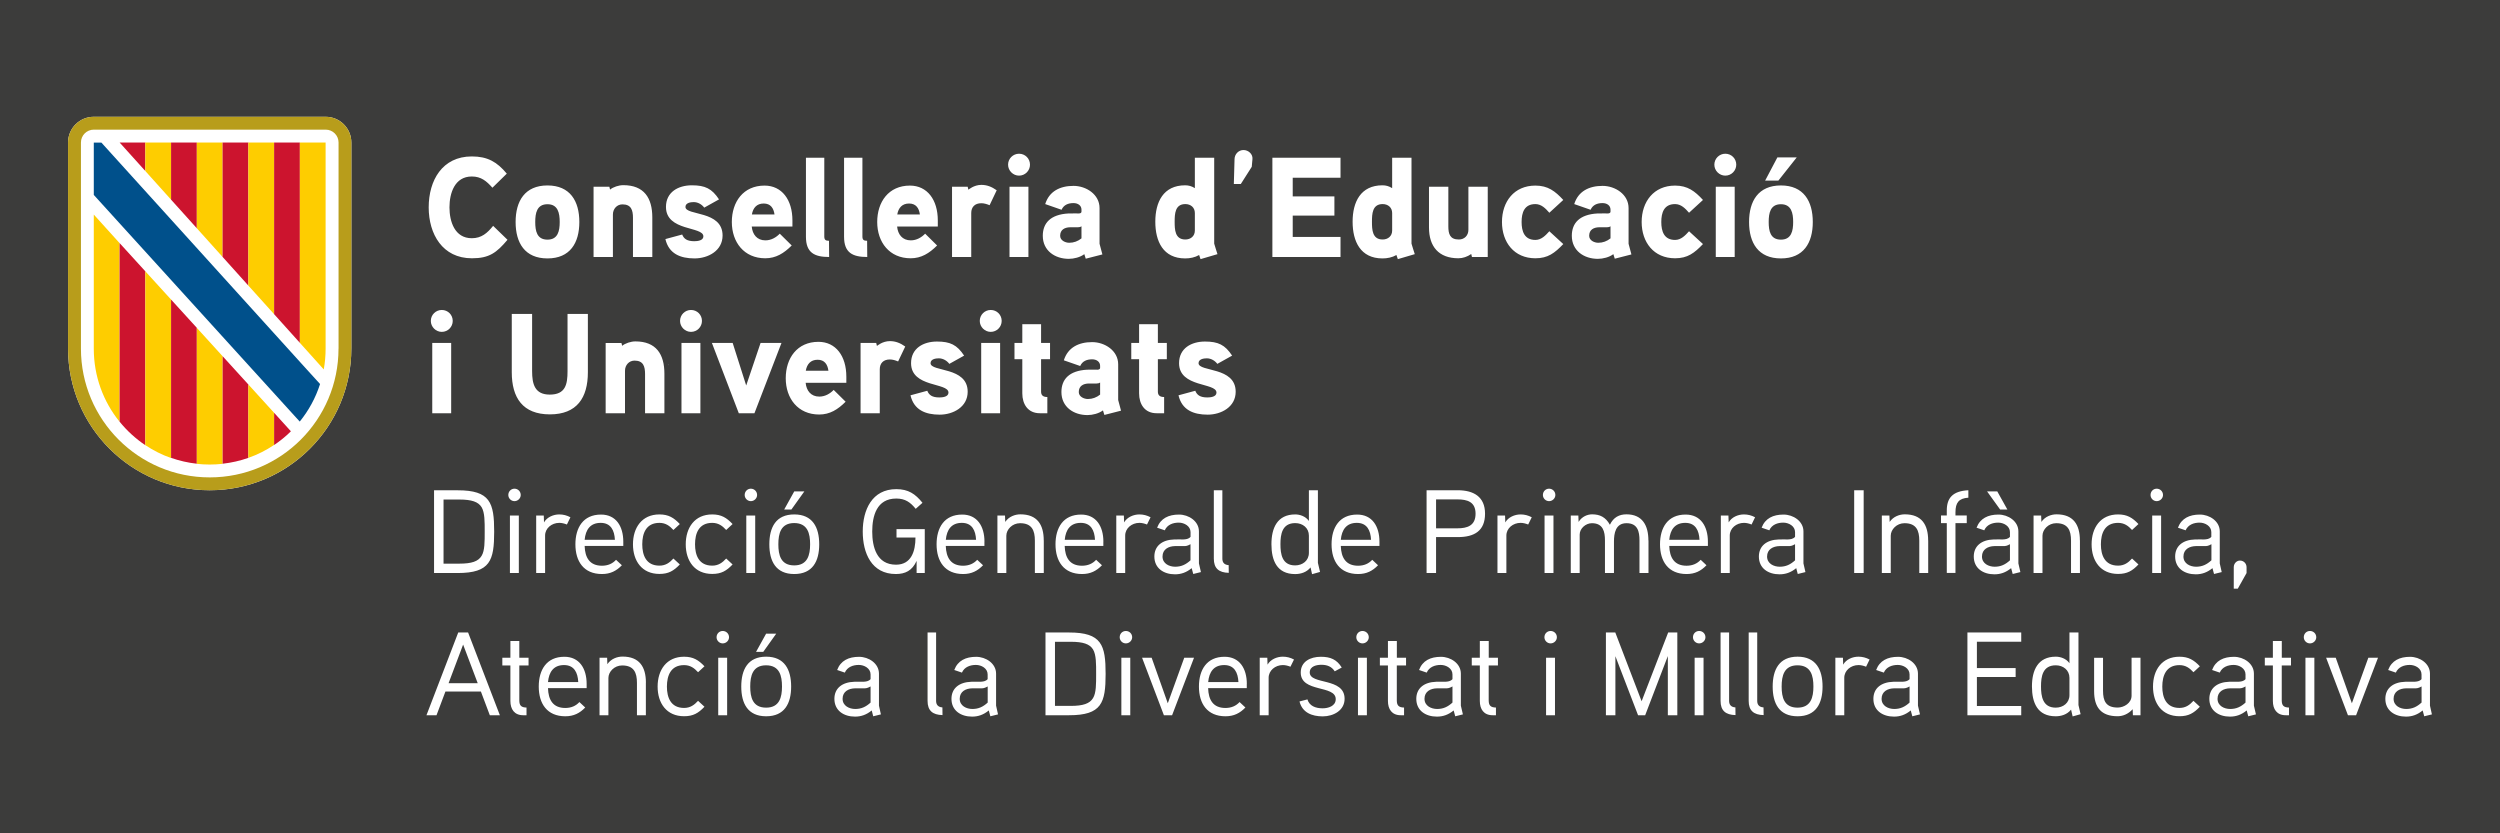
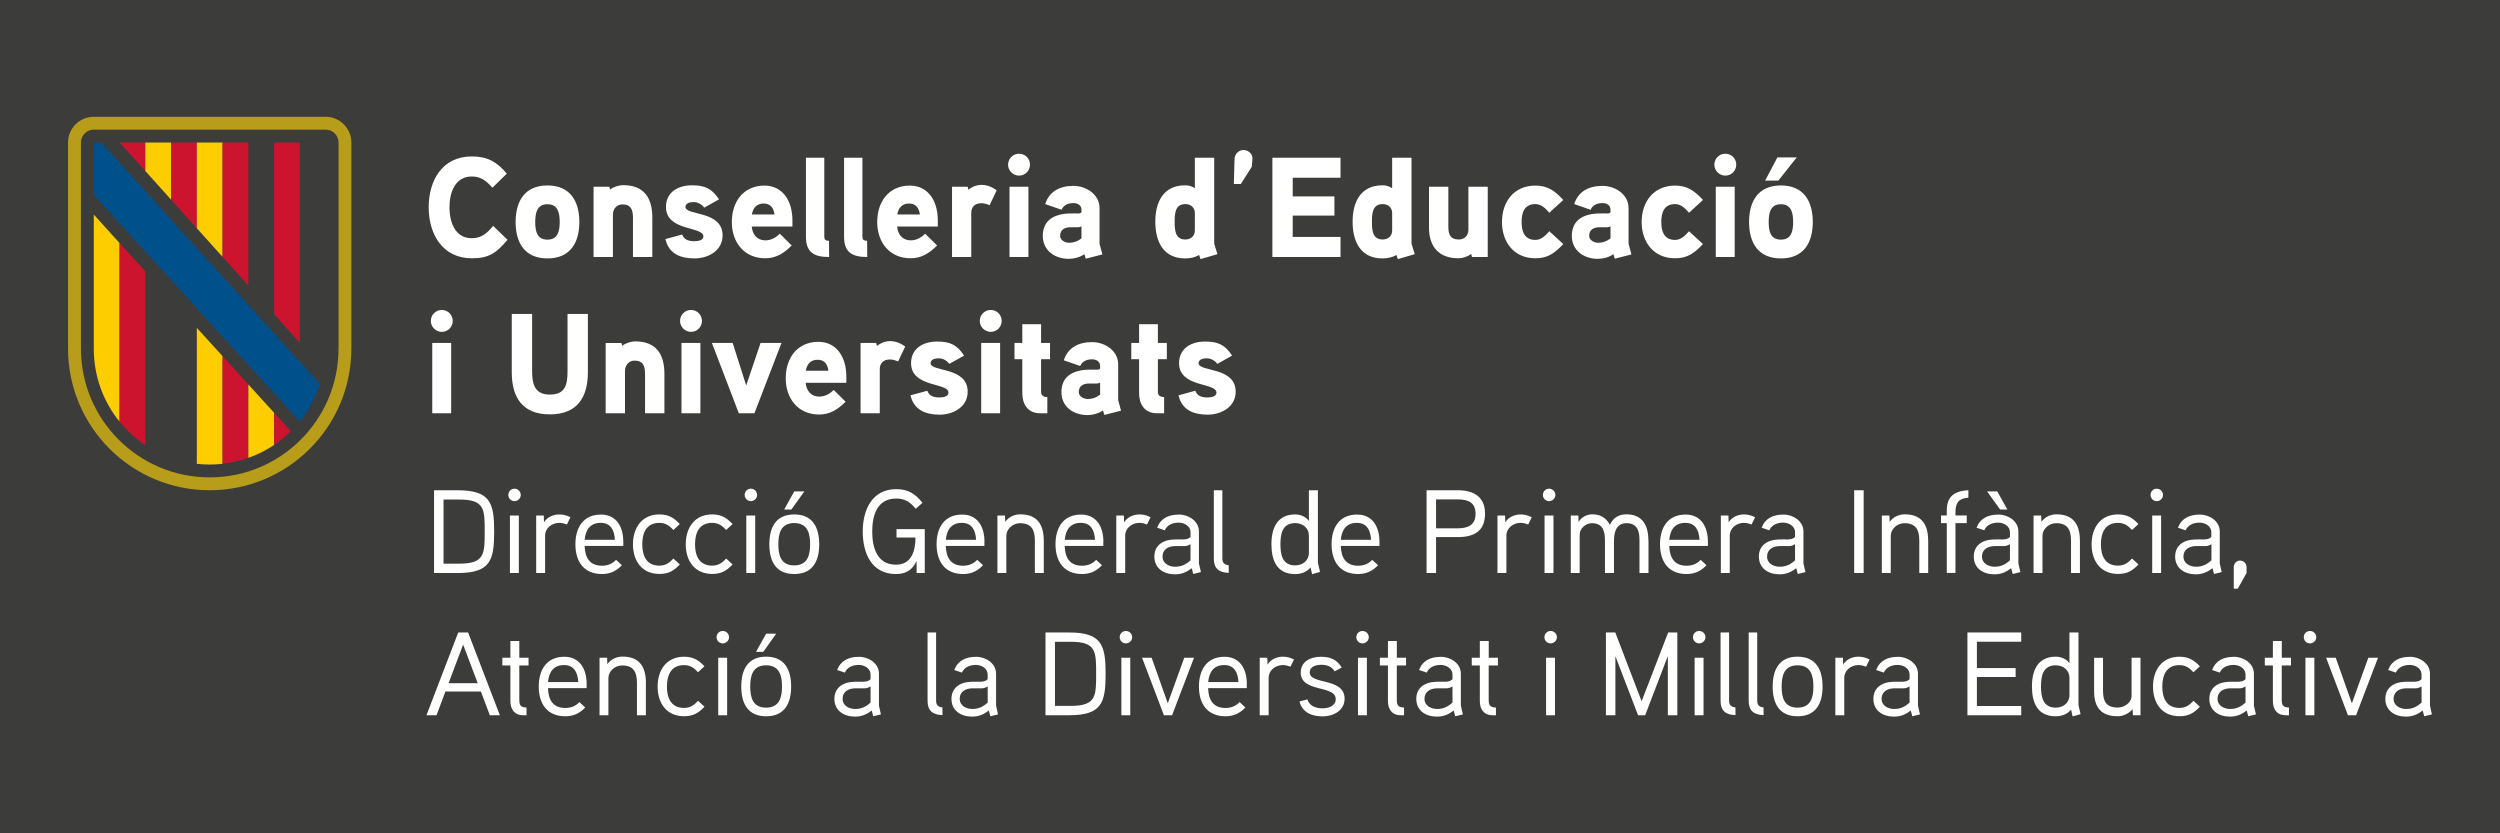
<svg xmlns="http://www.w3.org/2000/svg" version="1.1" id="Capa_1" x="0px" y="0px" viewBox="0 0 527.24 175.75" style="enable-background:new 0 0 527.24 175.75;" xml:space="preserve">
  <style type="text/css">
	.st0{fill:#CC142E;}
	.st1{fill:#FECD00;}
	.st2{fill:#FFFFFF;}
	.st3{fill:#00508B;}
	.st4{fill:#B89D1B;}
	.st5{fill:#3C3C3B;}
</style>
  <rect class="st5" width="527.24" height="175.75" />
  <polygon class="st2" points="140.92,77.01 140.99,76.96 140.92,76.88 " />
  <g>
    <g>
-       <path class="st2" d="M68.67,24.63H19.78c-3,0-5.43,2.43-5.43,5.43v43.45c0,16.5,13.38,29.88,29.88,29.88    c16.5,0,29.87-13.38,29.87-29.88V30.06C74.1,27.06,71.67,24.63,68.67,24.63" />
      <path class="st4" d="M68.67,24.63H19.78c-3,0-5.43,2.43-5.43,5.43v43.45c0,16.5,13.37,29.88,29.87,29.88    c16.5,0,29.88-13.38,29.88-29.88V30.06C74.1,27.06,71.67,24.63,68.67,24.63 M71.39,73.52c0,15-12.16,27.16-27.16,27.16    c-15,0-27.16-12.16-27.16-27.16V30.06c0-1.5,1.21-2.72,2.72-2.72h48.89c1.5,0,2.72,1.21,2.72,2.72V73.52z" />
      <polygon class="st0" points="30.65,30.06 25.23,30.06 30.65,36.07   " />
      <polygon class="st1" points="30.65,35.49 30.65,30.06 36.08,30.06 36.08,42.11 30.65,36.07   " />
      <polygon class="st0" points="36.08,30.06 41.51,30.06 41.51,48.14 36.08,42.11   " />
      <polygon class="st1" points="41.51,30.06 46.94,30.06 46.94,54.18 41.51,48.14   " />
      <polygon class="st0" points="46.94,30.06 52.38,30.06 52.38,60.23 46.94,54.18   " />
-       <polygon class="st1" points="52.38,58.58 52.38,30.06 57.81,30.06 57.81,62.65 57.81,66.26 52.38,60.23   " />
      <polygon class="st0" points="57.81,30.06 63.24,30.06 63.24,72.3 57.81,66.26   " />
-       <path class="st1" d="M63.24,72.3V30.06h5.43v43.46c0,1.5-0.13,2.96-0.39,4.39L63.24,72.3z" />
      <path class="st1" d="M19.78,73.56c0,5.82,2.03,11.17,5.43,15.37V51.26l-5.43-6.01V73.56z" />
      <path class="st0" d="M25.22,51.26v37.67c1.55,1.91,3.38,3.59,5.43,4.96V57.22L25.22,51.26z" />
-       <path class="st1" d="M30.65,57.22v36.66c1.68,1.12,3.5,2.04,5.43,2.72V63.18L30.65,57.22z" />
-       <path class="st0" d="M36.08,96.56c1.73,0.61,3.55,1.03,5.43,1.24V69.14l-5.43-5.96V96.56z" />
      <path class="st1" d="M41.51,93.89v3.93c0.89,0.1,1.8,0.15,2.71,0.15c0.92,0,1.82-0.05,2.72-0.15v-22.7l-5.43-5.97V93.89z" />
      <path class="st0" d="M52.38,81.09l-5.43-5.97V97.8c1.88-0.21,3.7-0.63,5.43-1.24V81.09z" />
      <path class="st1" d="M52.38,96.56c1.93-0.68,3.76-1.6,5.43-2.73v-6.77l-5.43-5.97V96.56z" />
      <path class="st0" d="M57.81,87.06v6.79c1.27-0.85,2.46-1.82,3.54-2.89L57.81,87.06z" />
      <path class="st3" d="M63.24,88.88c1.87-2.32,3.33-4.98,4.26-7.89l-2.87-3.15L21.38,30.07l-1.6,0v11.04    c0,0,42.34,46.61,42.35,46.61l1.08,1.18L63.24,88.88z" />
    </g>
    <g>
      <path class="st2" d="M260.6,82.62c0-5.34-7.83-4.14-7.83-6.03c0-0.87,1.11-1.02,1.74-1.02c0.87,0,1.71,0.48,2.22,1.17l3.12-1.74    c-1.5-2.28-2.94-2.97-5.73-2.97c-2.85,0-5.46,1.41-5.46,4.56c0,5.19,7.89,4.05,7.89,6.21c0,0.9-1.26,1.02-1.92,1.02    c-1.53,0-2.19-0.51-2.55-1.41l-3.54,0.96c0.72,3.09,3.15,4.08,6.15,4.08C257.54,87.45,260.6,85.83,260.6,82.62 M246.08,72.33    h-1.89v-3.96h-3.96v3.96h-1.65v3.42h1.65v7.2c0,2.31,1.2,4.2,3.69,4.2h1.59v-3.42c-0.93,0-1.32-0.39-1.32-1.14v-6.84h1.89V72.33z     M232.01,83.22c-0.75,0.6-1.62,0.93-2.58,0.93c-0.81,0-1.92-0.48-1.92-1.47c0-1.29,0.96-1.77,2.07-1.8h1.68    c0.3,0,0.54-0.06,0.75-0.21V83.22z M235.82,84.36v-7.53c0-2.88-2.82-4.68-5.49-4.68c-2.85,0-5.13,1.14-5.97,3.84l3.45,1.2    c0.45-1.02,1.38-1.41,2.52-1.41c0.93,0,1.68,0.51,1.68,1.38v0.42c0,0.18-0.12,0.36-0.51,0.39c0,0-1.26-0.03-2.25,0    c-3.75,0.21-5.4,2.01-5.4,4.71c0,3.15,2.58,4.86,5.49,4.86c1.08,0,2.4-0.33,3.27-0.99l0.3,0.96l3.51-0.9L235.82,84.36z     M221.45,72.33h-1.89v-3.96h-3.96v3.96h-1.65v3.42h1.65v7.2c0,2.31,1.2,4.2,3.69,4.2h1.59v-3.42c-0.93,0-1.32-0.39-1.32-1.14    v-6.84h1.89V72.33z M210.92,72.33h-3.99v14.82h3.99V72.33z M211.25,67.68c0-1.29-1.02-2.31-2.31-2.31c-1.26,0-2.31,1.02-2.31,2.31    c0,1.26,1.05,2.31,2.31,2.31C210.23,69.99,211.25,68.94,211.25,67.68 M204.08,82.62c0-5.34-7.83-4.14-7.83-6.03    c0-0.87,1.11-1.02,1.74-1.02c0.87,0,1.71,0.48,2.22,1.17l3.12-1.74c-1.5-2.28-2.94-2.97-5.73-2.97c-2.85,0-5.46,1.41-5.46,4.56    c0,5.19,7.89,4.05,7.89,6.21c0,0.9-1.26,1.02-1.92,1.02c-1.53,0-2.19-0.51-2.55-1.41l-3.54,0.96c0.72,3.09,3.15,4.08,6.15,4.08    C201.02,87.45,204.08,85.83,204.08,82.62 M190.91,73.08c-1.05-0.75-2.07-1.14-3.24-1.14c-1.56,0-2.73,1.02-2.73,1.02l-0.15-0.63    h-3.3v14.82h4.05v-9.27c0-1.26,0.75-2.07,2.13-2.07c0.57,0,1.17,0.18,1.74,0.42L190.91,73.08z M169.94,78.18    c0.24-1.38,1.02-2.31,2.49-2.31s2.1,0.99,2.28,2.31H169.94z M178.49,79.44c0-4.35-2.22-7.35-5.88-7.35c-4.5,0-6.9,3.45-6.9,7.68    c0,4.26,2.58,7.65,7.05,7.65c2.25,0,3.93-1.05,5.58-2.7l-2.52-2.49c-0.72,0.75-1.77,1.41-3.03,1.41c-1.77,0-2.73-1.26-2.88-2.91    h8.58V79.44z M160.4,72.33l-3.03,8.97l-2.85-8.97h-4.38l5.67,14.82h3.3l5.7-14.82H160.4z M147.71,72.33h-3.99v14.82h3.99V72.33z     M148.04,67.68c0-1.29-1.02-2.31-2.31-2.31c-1.26,0-2.31,1.02-2.31,2.31c0,1.26,1.05,2.31,2.31,2.31    C147.02,69.99,148.04,68.94,148.04,67.68 M140.12,78.81c0-4.11-1.74-6.81-6.12-6.81c-0.96,0-2.13,0.39-2.79,0.93l-0.15-0.6h-3.33    v14.82h4.08v-8.97c0-1.17,0.84-2.13,2.01-2.13c1.86,0,2.22,1.23,2.22,2.85v8.25h4.08V78.81z M123.98,66.21h-4.29v12.06    c0,2.79-0.42,4.95-3.75,4.95c-3.18,0-3.72-2.25-3.72-4.95V66.21h-4.29v12.3c0,5.37,2.31,8.88,8.04,8.88c5.7,0,8.01-3.51,8.01-8.88    V66.21z M95.15,72.33h-3.99v14.82h3.99V72.33z M95.48,67.68c0-1.29-1.02-2.31-2.31-2.31c-1.26,0-2.31,1.02-2.31,2.31    c0,1.26,1.05,2.31,2.31,2.31C94.46,69.99,95.48,68.94,95.48,67.68" />
      <path class="st2" d="M374.84,33.2l-2.58,4.89h2.79l3.87-4.89H374.84z M378.17,46.82c0,1.86-0.36,3.72-2.58,3.72    c-2.25,0-2.58-1.86-2.58-3.72c0-1.86,0.33-3.75,2.58-3.75C377.81,43.07,378.17,44.96,378.17,46.82 M382.31,46.82    c0-4.41-1.95-7.71-6.72-7.71c-4.77,0-6.72,3.3-6.72,7.71c0,4.41,1.95,7.68,6.72,7.68C380.36,54.5,382.31,51.23,382.31,46.82     M365.84,39.38h-3.99V54.2h3.99V39.38z M366.17,34.73c0-1.29-1.02-2.31-2.31-2.31c-1.26,0-2.31,1.02-2.31,2.31    c0,1.26,1.05,2.31,2.31,2.31C365.15,37.04,366.17,35.99,366.17,34.73 M359.15,42.17c-1.71-1.86-3.24-3.03-5.88-3.03    c-4.5,0-7.05,3.39-7.05,7.68c0,4.26,2.55,7.65,7.05,7.65c2.64,0,4.08-1.11,5.88-3l-2.94-2.7c-0.78,0.87-1.68,1.83-2.94,1.83    c-2.34,0-2.91-1.83-2.91-3.78c0-1.98,0.57-3.78,2.91-3.78c1.26,0,2.16,0.93,2.94,1.83L359.15,42.17z M339.65,50.27    c-0.75,0.6-1.62,0.93-2.58,0.93c-0.81,0-1.92-0.48-1.92-1.47c0-1.29,0.96-1.77,2.07-1.8h1.68c0.3,0,0.54-0.06,0.75-0.21V50.27z     M343.46,51.41v-7.53c0-2.88-2.82-4.68-5.49-4.68c-2.85,0-5.13,1.14-5.97,3.84l3.45,1.2c0.45-1.02,1.38-1.41,2.52-1.41    c0.93,0,1.68,0.51,1.68,1.38v0.42c0,0.18-0.12,0.36-0.51,0.39c0,0-1.26-0.03-2.25,0c-3.75,0.21-5.4,2.01-5.4,4.71    c0,3.15,2.58,4.86,5.49,4.86c1.08,0,2.4-0.33,3.27-0.99l0.3,0.96l3.51-0.9L343.46,51.41z M329.69,42.17    c-1.71-1.86-3.24-3.03-5.88-3.03c-4.5,0-7.05,3.39-7.05,7.68c0,4.26,2.55,7.65,7.05,7.65c2.64,0,4.08-1.11,5.88-3l-2.94-2.7    c-0.78,0.87-1.68,1.83-2.94,1.83c-2.34,0-2.91-1.83-2.91-3.78c0-1.98,0.57-3.78,2.91-3.78c1.26,0,2.16,0.93,2.94,1.83    L329.69,42.17z M313.76,39.38h-4.08v9.09c0,1.2-0.84,2.04-2.01,2.04c-1.89,0-2.22-1.17-2.22-2.79v-8.34h-4.08v8.61    c0,3.99,2.04,6.48,6.21,6.48c0.93,0,1.89-0.33,2.7-0.9l0.15,0.63h3.33V39.38z M293.6,48.62c0,1.17-0.87,1.89-2.01,1.89    c-2.19,0-2.25-2.1-2.25-3.72c0-1.65,0.06-3.75,2.25-3.75c1.14,0,2.01,0.72,2.01,1.89V48.62z M298.37,53.6    c-0.06-0.21-0.69-2.13-0.69-2.22V33.26h-4.08v6.42c-0.66-0.42-1.32-0.6-2.04-0.6c-4.62,0-6.3,3.54-6.3,7.68    c0,4.14,1.65,7.74,6.3,7.74c1.02,0,2.07-0.21,2.94-0.72l0.3,0.87L298.37,53.6z M282.71,49.97h-10.08v-4.5h8.79v-4.05h-8.79v-3.93    h10.08v-4.23h-14.37V54.2h14.37V49.97z M264.14,33.53c0.09-1.02-0.84-1.89-1.89-1.89c-1.05,0-1.86,0.87-1.89,1.89l-0.15,5.28h1.47    l2.31-3.63L264.14,33.53z M251.99,48.62c0,1.17-0.87,1.89-2.01,1.89c-2.19,0-2.25-2.1-2.25-3.72c0-1.65,0.06-3.75,2.25-3.75    c1.14,0,2.01,0.72,2.01,1.89V48.62z M256.76,53.6c-0.06-0.21-0.69-2.13-0.69-2.22V33.26h-4.08v6.42c-0.66-0.42-1.32-0.6-2.04-0.6    c-4.62,0-6.3,3.54-6.3,7.68c0,4.14,1.65,7.74,6.3,7.74c1.02,0,2.07-0.21,2.94-0.72l0.3,0.87L256.76,53.6z M228.08,50.27    c-0.75,0.6-1.62,0.93-2.58,0.93c-0.81,0-1.92-0.48-1.92-1.47c0-1.29,0.96-1.77,2.07-1.8h1.68c0.3,0,0.54-0.06,0.75-0.21V50.27z     M231.89,51.41v-7.53c0-2.88-2.82-4.68-5.49-4.68c-2.85,0-5.13,1.14-5.97,3.84l3.45,1.2c0.45-1.02,1.38-1.41,2.52-1.41    c0.93,0,1.68,0.51,1.68,1.38v0.42c0,0.18-0.12,0.36-0.51,0.39c0,0-1.26-0.03-2.25,0c-3.75,0.21-5.4,2.01-5.4,4.71    c0,3.15,2.58,4.86,5.49,4.86c1.08,0,2.4-0.33,3.27-0.99l0.3,0.96l3.51-0.9L231.89,51.41z M216.89,39.38h-3.99V54.2h3.99V39.38z     M217.22,34.73c0-1.29-1.02-2.31-2.31-2.31c-1.26,0-2.31,1.02-2.31,2.31c0,1.26,1.05,2.31,2.31,2.31    C216.2,37.04,217.22,35.99,217.22,34.73 M210.2,40.13c-1.05-0.75-2.07-1.14-3.24-1.14c-1.56,0-2.73,1.02-2.73,1.02l-0.15-0.63    h-3.3V54.2h4.05v-9.27c0-1.26,0.75-2.07,2.13-2.07c0.57,0,1.17,0.18,1.74,0.42L210.2,40.13z M189.23,45.23    c0.24-1.38,1.02-2.31,2.49-2.31s2.1,0.99,2.28,2.31H189.23z M197.78,46.49c0-4.35-2.22-7.35-5.88-7.35c-4.5,0-6.9,3.45-6.9,7.68    c0,4.26,2.58,7.65,7.05,7.65c2.25,0,3.93-1.05,5.58-2.7l-2.52-2.49c-0.72,0.75-1.77,1.41-3.03,1.41c-1.77,0-2.73-1.26-2.88-2.91    h8.58V46.49z M182.87,50.78c-0.69,0-0.99-0.18-0.99-0.9V33.26h-3.87v16.68c0,3.36,1.8,4.26,4.89,4.26L182.87,50.78z M174.83,50.78    c-0.69,0-0.99-0.18-0.99-0.9V33.26h-3.87v16.68c0,3.36,1.8,4.26,4.89,4.26L174.83,50.78z M158.57,45.23    c0.24-1.38,1.02-2.31,2.49-2.31s2.1,0.99,2.28,2.31H158.57z M167.12,46.49c0-4.35-2.22-7.35-5.88-7.35c-4.5,0-6.9,3.45-6.9,7.68    c0,4.26,2.58,7.65,7.05,7.65c2.25,0,3.93-1.05,5.58-2.7l-2.52-2.49c-0.72,0.75-1.77,1.41-3.03,1.41c-1.77,0-2.73-1.26-2.88-2.91    h8.58V46.49z M152.39,49.67c0-5.34-7.83-4.14-7.83-6.03c0-0.87,1.11-1.02,1.74-1.02c0.87,0,1.71,0.48,2.22,1.17l3.12-1.74    c-1.5-2.28-2.94-2.97-5.73-2.97c-2.85,0-5.46,1.41-5.46,4.56c0,5.19,7.89,4.05,7.89,6.21c0,0.9-1.26,1.02-1.92,1.02    c-1.53,0-2.19-0.51-2.55-1.41l-3.54,0.96c0.72,3.09,3.15,4.08,6.15,4.08C149.33,54.5,152.39,52.88,152.39,49.67 M137.57,45.86    c0-4.11-1.74-6.81-6.12-6.81c-0.96,0-2.13,0.39-2.79,0.93l-0.15-0.6h-3.33V54.2h4.08v-8.97c0-1.17,0.84-2.13,2.01-2.13    c1.86,0,2.22,1.23,2.22,2.85v8.25h4.08V45.86z M118.04,46.82c0,1.86-0.36,3.72-2.58,3.72c-2.25,0-2.58-1.86-2.58-3.72    c0-1.86,0.33-3.75,2.58-3.75C117.68,43.07,118.04,44.96,118.04,46.82 M122.18,46.82c0-4.41-1.95-7.71-6.72-7.71    c-4.77,0-6.72,3.3-6.72,7.71c0,4.41,1.95,7.68,6.72,7.68C120.23,54.5,122.18,51.23,122.18,46.82 M104,47.63    c-1.23,1.53-2.46,2.61-4.5,2.61c-3.6,0-4.71-3.51-4.71-6.51s1.11-6.51,4.71-6.51c1.98,0,3.12,0.99,4.35,2.37l3.03-2.97    c-2.07-2.49-4.08-3.63-7.38-3.63c-6.24,0-9.09,5.07-9.09,10.74c0,5.64,2.91,10.74,9.12,10.74c3.66,0,5.19-1.17,7.5-3.9L104,47.63z    " />
      <path class="st2" d="M510.69,148.17c-0.97,0.9-1.95,1.35-3.22,1.35c-1.25,0-2.67-0.65-2.67-2.15c0-1.55,1.3-2.18,2.6-2.2h1.85    c0.5,0,0.77-0.03,1.45-0.4V148.17z M512.47,148.82v-6.75c0-2.15-2.15-3.55-4.2-3.55c-2.2,0-3.88,0.8-4.62,2.78l1.62,0.55    c0.53-1.2,1.75-1.62,2.95-1.62c1.15,0,2.47,0.72,2.47,2v1c-0.42,0.47-1,0.52-1.55,0.55c0,0-1.5-0.02-1.88,0    c-2.6,0.08-4.2,1.4-4.2,3.6c0,2.48,1.98,3.75,4.35,3.75c1.27,0,2.4-0.38,3.52-1.3l0.33,1.23l1.62-0.4L512.47,148.82z     M499.47,138.72l-3.47,9.6l-3.4-9.6h-2.03l4.6,12.12h1.72l4.62-12.12H499.47z M488.09,138.72h-1.88v12.12h1.88V138.72z     M488.49,134.39c0-0.75-0.6-1.32-1.33-1.32c-0.73,0-1.3,0.57-1.3,1.32c0,0.7,0.57,1.3,1.3,1.3    C487.89,135.69,488.49,135.09,488.49,134.39 M483.17,138.72h-1.95v-3.53h-1.88v3.53h-1.7v1.62h1.7v7.5c0,1.72,0.83,3,2.7,3h0.7    v-1.62c-1.1-0.03-1.53-0.4-1.53-1.53v-7.35h1.95V138.72z M473.57,148.17c-0.98,0.9-1.95,1.35-3.23,1.35    c-1.25,0-2.67-0.65-2.67-2.15c0-1.55,1.3-2.18,2.6-2.2h1.85c0.5,0,0.78-0.03,1.45-0.4V148.17z M475.34,148.82v-6.75    c0-2.15-2.15-3.55-4.2-3.55c-2.2,0-3.88,0.8-4.62,2.78l1.62,0.55c0.52-1.2,1.75-1.62,2.95-1.62c1.15,0,2.48,0.72,2.48,2v1    c-0.42,0.47-1,0.52-1.55,0.55c0,0-1.5-0.02-1.88,0c-2.6,0.08-4.2,1.4-4.2,3.6c0,2.48,1.97,3.75,4.35,3.75    c1.28,0,2.4-0.38,3.53-1.3l0.33,1.23l1.62-0.4L475.34,148.82z M463.94,140.52c-1.25-1.32-2.38-2.02-4.3-2.02    c-3.7,0-5.58,2.8-5.58,6.3s1.88,6.25,5.58,6.25c1.92,0,3.02-0.65,4.3-2l-1.35-1.25c-0.8,0.88-1.65,1.5-2.95,1.5    c-2.83,0-3.62-2.23-3.62-4.5c0-2.3,0.8-4.53,3.62-4.53c1.3,0,2.15,0.62,2.95,1.5L463.94,140.52z M451.42,138.72h-1.88v8    c0,1.55-1.6,2.5-2.92,2.5c-2.5,0-3.1-1.4-3.1-3.55v-6.95h-1.88v7.05c0,3.4,1.47,5.28,4.95,5.28c1.03,0,2.2-0.4,3.18-1.48    l0.05,1.28h1.6V138.72z M436.44,146.59c0,1.65-1.33,2.65-2.9,2.65c-2.77,0-3.1-2.43-3.1-4.48c0-2.05,0.32-4.45,3.12-4.45    c1.57,0,2.88,1.03,2.88,2.65V146.59z M438.79,150.62c-0.02-0.07-0.45-1.9-0.45-1.93v-15.3h-1.9v6.48    c-0.72-1.02-1.95-1.38-2.88-1.38c-3.8,0-5.03,2.88-5.03,6.27c0,3.43,1.15,6.3,5,6.3c1.15,0,2.4-0.35,3.25-1.4l0.33,1.43    L438.79,150.62z M426.27,148.89h-9.35v-6.12h8.17v-1.88h-8.17v-5.55h9.35v-1.95h-11.35v17.45h11.35V148.89z M402.72,148.17    c-0.98,0.9-1.95,1.35-3.23,1.35c-1.25,0-2.67-0.65-2.67-2.15c0-1.55,1.3-2.18,2.6-2.2h1.85c0.5,0,0.78-0.03,1.45-0.4V148.17z     M404.49,148.82v-6.75c0-2.15-2.15-3.55-4.2-3.55c-2.2,0-3.88,0.8-4.62,2.78l1.62,0.55c0.52-1.2,1.75-1.62,2.95-1.62    c1.15,0,2.48,0.72,2.48,2v1c-0.42,0.47-1,0.52-1.55,0.55c0,0-1.5-0.02-1.88,0c-2.6,0.08-4.2,1.4-4.2,3.6    c0,2.48,1.97,3.75,4.35,3.75c1.28,0,2.4-0.38,3.53-1.3l0.33,1.23l1.62-0.4L404.49,148.82z M394.29,139.09    c-0.75-0.4-1.53-0.6-2.35-0.6c-1.25,0-2.6,0.57-3.22,1.68l-0.05-1.45h-1.6v12.12h1.88v-7.9c0-1.52,1.38-2.68,3-2.68    c0.55,0,1.1,0.15,1.6,0.35L394.29,139.09z M382.44,144.79c0,2.25-0.52,4.45-3.35,4.45c-2.85,0-3.35-2.2-3.35-4.45    s0.5-4.48,3.35-4.48C381.94,140.32,382.44,142.54,382.44,144.79 M384.37,144.79c0-3.57-1.4-6.3-5.27-6.3s-5.25,2.73-5.25,6.3    s1.38,6.27,5.25,6.27S384.37,148.37,384.37,144.79 M371.92,149.19c-1.03-0.07-1.33-0.68-1.33-1.38v-14.43h-1.8v14.43    c0,2.05,1.05,2.95,3.15,3L371.92,149.19z M365.99,149.19c-1.03-0.07-1.33-0.68-1.33-1.38v-14.43h-1.8v14.43    c0,2.05,1.05,2.95,3.15,3L365.99,149.19z M359.27,138.72h-1.88v12.12h1.88V138.72z M359.67,134.39c0-0.75-0.6-1.32-1.33-1.32    c-0.72,0-1.3,0.57-1.3,1.32c0,0.7,0.58,1.3,1.3,1.3C359.07,135.69,359.67,135.09,359.67,134.39 M353.74,133.39h-1.93l-5.6,14.5    l-5.55-14.5h-1.98v17.45h2v-12.45l4.78,12.45h1.5l4.78-12.48v12.48h2V133.39z M327.94,138.72h-1.88v12.12h1.88V138.72z     M328.34,134.39c0-0.75-0.6-1.32-1.33-1.32c-0.72,0-1.3,0.57-1.3,1.32c0,0.7,0.58,1.3,1.3,1.3    C327.74,135.69,328.34,135.09,328.34,134.39 M315.92,138.72h-1.95v-3.53h-1.88v3.53h-1.7v1.62h1.7v7.5c0,1.72,0.83,3,2.7,3h0.7    v-1.62c-1.1-0.03-1.53-0.4-1.53-1.53v-7.35h1.95V138.72z M306.32,148.17c-0.98,0.9-1.95,1.35-3.23,1.35    c-1.25,0-2.67-0.65-2.67-2.15c0-1.55,1.3-2.18,2.6-2.2h1.85c0.5,0,0.78-0.03,1.45-0.4V148.17z M308.09,148.82v-6.75    c0-2.15-2.15-3.55-4.2-3.55c-2.2,0-3.88,0.8-4.62,2.78l1.62,0.55c0.52-1.2,1.75-1.62,2.95-1.62c1.15,0,2.48,0.72,2.48,2v1    c-0.42,0.47-1,0.52-1.55,0.55c0,0-1.5-0.02-1.88,0c-2.6,0.08-4.2,1.4-4.2,3.6c0,2.48,1.97,3.75,4.35,3.75    c1.28,0,2.4-0.38,3.53-1.3l0.33,1.23l1.62-0.4L308.09,148.82z M296.54,138.72h-1.95v-3.53h-1.88v3.53h-1.7v1.62h1.7v7.5    c0,1.72,0.83,3,2.7,3h0.7v-1.62c-1.1-0.03-1.53-0.4-1.53-1.53v-7.35h1.95V138.72z M288.27,138.72h-1.88v12.12h1.88V138.72z     M288.67,134.39c0-0.75-0.6-1.32-1.33-1.32c-0.72,0-1.3,0.57-1.3,1.32c0,0.7,0.58,1.3,1.3,1.3    C288.07,135.69,288.67,135.09,288.67,134.39 M283.57,147.37c0-4.55-7.35-2.9-7.35-5.55c0-1.38,1.55-1.62,2.47-1.62    c1.15,0,2.15,0.35,2.8,1.38l1.48-0.8c-1.05-1.7-2.38-2.27-4.42-2.27c-2.2,0-4.23,1.02-4.23,3.32c0,4.3,7.38,2.57,7.38,5.62    c0,1.48-1.62,1.93-2.75,1.93c-1.52,0-2.8-0.5-3.22-1.88l-1.67,0.43c0.57,2.32,2.57,3.15,4.92,3.15    C281.24,151.07,283.57,149.82,283.57,147.37 M272.9,139.09c-0.75-0.4-1.53-0.6-2.35-0.6c-1.25,0-2.6,0.57-3.23,1.68l-0.05-1.45    h-1.6v12.12h1.88v-7.9c0-1.52,1.38-2.68,3-2.68c0.55,0,1.1,0.15,1.6,0.35L272.9,139.09z M254.8,143.84    c0.2-2.15,1.2-3.58,3.38-3.58c2.15,0,2.9,1.6,3,3.58H254.8z M262.95,144.24c0-3.27-1.55-5.73-4.7-5.73c-3.77,0-5.4,2.78-5.4,6.28    c0,3.6,1.75,6.27,5.6,6.27c1.77,0,3.05-0.65,4.2-1.85l-1.23-1.15c-0.73,0.8-1.73,1.25-2.98,1.25c-2.6,0-3.58-1.72-3.65-4.18h8.15    V144.24z M249.75,138.72l-3.47,9.6l-3.4-9.6h-2.02l4.6,12.12h1.73l4.62-12.12H249.75z M238.37,138.72h-1.88v12.12h1.88V138.72z     M238.77,134.39c0-0.75-0.6-1.32-1.33-1.32s-1.3,0.57-1.3,1.32c0,0.7,0.57,1.3,1.3,1.3S238.77,135.09,238.77,134.39     M231.17,142.12c0,2.12,0.02,4-0.65,5.1c-0.7,1.17-2.1,1.65-4.7,1.65h-3.33v-13.52h3.33c2.6,0,4,0.47,4.7,1.62    C231.2,138.12,231.17,140.04,231.17,142.12 M233.17,142.12c0-6.1-0.83-8.73-7.7-8.73h-4.98v17.45h4.98    C232.35,150.84,233.17,148.22,233.17,142.12 M208.3,148.17c-0.97,0.9-1.95,1.35-3.22,1.35c-1.25,0-2.68-0.65-2.68-2.15    c0-1.55,1.3-2.18,2.6-2.2h1.85c0.5,0,0.77-0.03,1.45-0.4V148.17z M210.07,148.82v-6.75c0-2.15-2.15-3.55-4.2-3.55    c-2.2,0-3.88,0.8-4.62,2.78l1.62,0.55c0.52-1.2,1.75-1.62,2.95-1.62c1.15,0,2.47,0.72,2.47,2v1c-0.42,0.47-1,0.52-1.55,0.55    c0,0-1.5-0.02-1.88,0c-2.6,0.08-4.2,1.4-4.2,3.6c0,2.48,1.98,3.75,4.35,3.75c1.27,0,2.4-0.38,3.52-1.3l0.33,1.23l1.62-0.4    L210.07,148.82z M198.75,149.19c-1.02-0.07-1.33-0.68-1.33-1.38v-14.43h-1.8v14.43c0,2.05,1.05,2.95,3.15,3L198.75,149.19z     M183.6,148.17c-0.98,0.9-1.95,1.35-3.23,1.35c-1.25,0-2.67-0.65-2.67-2.15c0-1.55,1.3-2.18,2.6-2.2h1.85    c0.5,0,0.77-0.03,1.45-0.4V148.17z M185.37,148.82v-6.75c0-2.15-2.15-3.55-4.2-3.55c-2.2,0-3.88,0.8-4.62,2.78l1.62,0.55    c0.53-1.2,1.75-1.62,2.95-1.62c1.15,0,2.48,0.72,2.48,2v1c-0.43,0.47-1,0.52-1.55,0.55c0,0-1.5-0.02-1.88,0    c-2.6,0.08-4.2,1.4-4.2,3.6c0,2.48,1.98,3.75,4.35,3.75c1.27,0,2.4-0.38,3.52-1.3l0.32,1.23l1.62-0.4L185.37,148.82z     M161.57,133.64l-2.12,3.83h1.52l2.73-3.83H161.57z M164.92,144.79c0,2.25-0.52,4.45-3.35,4.45c-2.85,0-3.35-2.2-3.35-4.45    s0.5-4.48,3.35-4.48C164.42,140.32,164.92,142.54,164.92,144.79 M166.85,144.79c0-3.57-1.4-6.3-5.27-6.3s-5.25,2.73-5.25,6.3    s1.38,6.27,5.25,6.27S166.85,148.37,166.85,144.79 M153.35,138.72h-1.88v12.12h1.88V138.72z M153.75,134.39    c0-0.75-0.6-1.32-1.33-1.32c-0.72,0-1.3,0.57-1.3,1.32c0,0.7,0.58,1.3,1.3,1.3C153.15,135.69,153.75,135.09,153.75,134.39     M148.57,140.52c-1.25-1.32-2.38-2.02-4.3-2.02c-3.7,0-5.58,2.8-5.58,6.3s1.88,6.25,5.58,6.25c1.92,0,3.02-0.65,4.3-2l-1.35-1.25    c-0.8,0.88-1.65,1.5-2.95,1.5c-2.83,0-3.62-2.23-3.62-4.5c0-2.3,0.8-4.53,3.62-4.53c1.3,0,2.15,0.62,2.95,1.5L148.57,140.52z     M136.22,143.97c0-3.33-1.38-5.5-4.93-5.5c-1.1,0-2.42,0.45-3.2,1.6l-0.05-1.35h-1.6v12.12h1.87v-7.85c0-1.32,1.25-2.65,2.9-2.65    c2.5,0,3.12,1.55,3.12,3.67v6.83h1.88V143.97z M115.57,143.84c0.2-2.15,1.2-3.58,3.38-3.58c2.15,0,2.9,1.6,3,3.58H115.57z     M123.72,144.24c0-3.27-1.55-5.73-4.7-5.73c-3.77,0-5.4,2.78-5.4,6.28c0,3.6,1.75,6.27,5.6,6.27c1.77,0,3.05-0.65,4.2-1.85    l-1.23-1.15c-0.72,0.8-1.72,1.25-2.97,1.25c-2.6,0-3.58-1.72-3.65-4.18h8.15V144.24z M111.47,138.72h-1.95v-3.53h-1.88v3.53h-1.7    v1.62h1.7v7.5c0,1.72,0.83,3,2.7,3h0.7v-1.62c-1.1-0.03-1.52-0.4-1.52-1.53v-7.35h1.95V138.72z M94.6,144.09l3.07-8.15l3.08,8.15    H94.6z M98.72,133.39h-2.08l-6.7,17.45h2.12l1.88-5h7.48l1.88,5h2.12L98.72,133.39z" />
      <path class="st2" d="M473.79,119.62c0-0.77-0.6-1.4-1.4-1.4c-0.7,0-1.3,0.62-1.3,1.4v4.53h0.85l1.85-3.3V119.62z M466.37,118.17    c-0.97,0.9-1.95,1.35-3.22,1.35c-1.25,0-2.67-0.65-2.67-2.15c0-1.55,1.3-2.17,2.6-2.2h1.85c0.5,0,0.77-0.02,1.45-0.4V118.17z     M468.14,118.82v-6.75c0-2.15-2.15-3.55-4.2-3.55c-2.2,0-3.88,0.8-4.62,2.77l1.62,0.55c0.53-1.2,1.75-1.62,2.95-1.62    c1.15,0,2.47,0.73,2.47,2v1c-0.42,0.48-1,0.52-1.55,0.55c0,0-1.5-0.03-1.88,0c-2.6,0.07-4.2,1.4-4.2,3.6    c0,2.48,1.98,3.75,4.35,3.75c1.27,0,2.4-0.38,3.52-1.3l0.33,1.23l1.62-0.4L468.14,118.82z M455.77,108.72h-1.88v12.12h1.88V108.72    z M456.17,104.39c0-0.75-0.6-1.33-1.33-1.33c-0.73,0-1.3,0.58-1.3,1.33c0,0.7,0.57,1.3,1.3,1.3    C455.57,105.69,456.17,105.09,456.17,104.39 M450.99,110.52c-1.25-1.33-2.38-2.03-4.3-2.03c-3.7,0-5.58,2.8-5.58,6.3    s1.88,6.25,5.58,6.25c1.92,0,3.03-0.65,4.3-2l-1.35-1.25c-0.8,0.88-1.65,1.5-2.95,1.5c-2.83,0-3.62-2.23-3.62-4.5    c0-2.3,0.8-4.52,3.62-4.52c1.3,0,2.15,0.62,2.95,1.5L450.99,110.52z M438.64,113.97c0-3.32-1.38-5.5-4.92-5.5    c-1.1,0-2.42,0.45-3.2,1.6l-0.05-1.35h-1.6v12.12h1.88v-7.85c0-1.32,1.25-2.65,2.9-2.65c2.5,0,3.12,1.55,3.12,3.68v6.82h1.88    V113.97z M421.22,103.64h-2.15l2.75,3.82h1.53L421.22,103.64z M423.89,118.17c-0.97,0.9-1.95,1.35-3.22,1.35    c-1.25,0-2.68-0.65-2.68-2.15c0-1.55,1.3-2.17,2.6-2.2h1.85c0.5,0,0.78-0.02,1.45-0.4V118.17z M425.67,118.82v-6.75    c0-2.15-2.15-3.55-4.2-3.55c-2.2,0-3.88,0.8-4.62,2.77l1.62,0.55c0.52-1.2,1.75-1.62,2.95-1.62c1.15,0,2.47,0.73,2.47,2v1    c-0.42,0.48-1,0.52-1.55,0.55c0,0-1.5-0.03-1.88,0c-2.6,0.07-4.2,1.4-4.2,3.6c0,2.48,1.97,3.75,4.35,3.75    c1.28,0,2.4-0.38,3.53-1.3l0.33,1.23l1.62-0.4L425.67,118.82z M415.12,103.39c-3.32,0.17-4.55,1.65-4.55,4.25v1.07h-1.22v1.62    h1.22v10.5h1.83v-10.5h2.38v-1.62h-2.38v-0.67c0-2.02,0.7-2.95,2.72-3.08V103.39z M406.64,113.97c0-3.32-1.38-5.5-4.92-5.5    c-1.1,0-2.42,0.45-3.2,1.6l-0.05-1.35h-1.6v12.12h1.88v-7.85c0-1.32,1.25-2.65,2.9-2.65c2.5,0,3.12,1.55,3.12,3.68v6.82h1.88    V113.97z M393.04,103.39h-2v17.45h2V103.39z M378.57,118.17c-0.98,0.9-1.95,1.35-3.23,1.35c-1.25,0-2.67-0.65-2.67-2.15    c0-1.55,1.3-2.17,2.6-2.2h1.85c0.5,0,0.77-0.02,1.45-0.4V118.17z M380.34,118.82v-6.75c0-2.15-2.15-3.55-4.2-3.55    c-2.2,0-3.88,0.8-4.62,2.77l1.62,0.55c0.53-1.2,1.75-1.62,2.95-1.62c1.15,0,2.48,0.73,2.48,2v1c-0.43,0.48-1,0.52-1.55,0.55    c0,0-1.5-0.03-1.88,0c-2.6,0.07-4.2,1.4-4.2,3.6c0,2.48,1.97,3.75,4.35,3.75c1.28,0,2.4-0.38,3.53-1.3l0.32,1.23l1.62-0.4    L380.34,118.82z M370.14,109.09c-0.75-0.4-1.52-0.6-2.35-0.6c-1.25,0-2.6,0.58-3.22,1.68l-0.05-1.45h-1.6v12.12h1.88v-7.9    c0-1.52,1.38-2.67,3-2.67c0.55,0,1.1,0.15,1.6,0.35L370.14,109.09z M352.04,113.84c0.2-2.15,1.2-3.57,3.38-3.57    c2.15,0,2.9,1.6,3,3.57H352.04z M360.19,114.24c0-3.27-1.55-5.72-4.7-5.72c-3.78,0-5.4,2.77-5.4,6.27c0,3.6,1.75,6.27,5.6,6.27    c1.78,0,3.05-0.65,4.2-1.85l-1.22-1.15c-0.73,0.8-1.73,1.25-2.98,1.25c-2.6,0-3.57-1.73-3.65-4.17h8.15V114.24z M347.64,113.97    c0-3.15-1.27-5.5-4.62-5.5c-1.52,0-2.75,0.62-3.5,2.2c-0.9-1.62-2.12-2.2-3.75-2.2c-0.95,0-2.15,0.45-2.85,1.6l-0.05-1.35h-1.6    v12.12h1.88v-8.1c0-1.3,1.28-2.4,2.58-2.4c2.35,0,2.75,1.77,2.75,3.62v6.88h1.9v-6.62c0-1.73,0.32-3.88,2.65-3.88    c2.35,0,2.73,1.77,2.73,3.62v6.88h1.9V113.97z M327.62,108.72h-1.88v12.12h1.88V108.72z M328.02,104.39c0-0.75-0.6-1.33-1.33-1.33    c-0.72,0-1.3,0.58-1.3,1.33c0,0.7,0.58,1.3,1.3,1.3C327.42,105.69,328.02,105.09,328.02,104.39 M323.04,109.09    c-0.75-0.4-1.52-0.6-2.35-0.6c-1.25,0-2.6,0.58-3.23,1.68l-0.05-1.45h-1.6v12.12h1.88v-7.9c0-1.52,1.38-2.67,3-2.67    c0.55,0,1.1,0.15,1.6,0.35L323.04,109.09z M311.19,108.34c0,2.52-1.75,3.08-3.83,3.08h-4.5v-6.1h4.5    C309.42,105.32,311.19,105.82,311.19,108.34 M313.19,108.34c0-3.6-2.42-4.95-5.78-4.95h-6.55v17.45h2v-7.57h4.6    C310.92,113.27,313.19,111.97,313.19,108.34 M282.77,113.84c0.2-2.15,1.2-3.57,3.38-3.57c2.15,0,2.9,1.6,3,3.57H282.77z     M290.92,114.24c0-3.27-1.55-5.72-4.7-5.72c-3.77,0-5.4,2.77-5.4,6.27c0,3.6,1.75,6.27,5.6,6.27c1.78,0,3.05-0.65,4.2-1.85    l-1.22-1.15c-0.73,0.8-1.73,1.25-2.98,1.25c-2.6,0-3.58-1.73-3.65-4.17h8.15V114.24z M276.04,116.59c0,1.65-1.33,2.65-2.9,2.65    c-2.78,0-3.1-2.42-3.1-4.47c0-2.05,0.33-4.45,3.12-4.45c1.58,0,2.88,1.02,2.88,2.65V116.59z M278.39,120.62    c-0.03-0.07-0.45-1.9-0.45-1.92v-15.3h-1.9v6.47c-0.72-1.02-1.95-1.38-2.88-1.38c-3.8,0-5.02,2.88-5.02,6.28    c0,3.42,1.15,6.3,5,6.3c1.15,0,2.4-0.35,3.25-1.4l0.32,1.42L278.39,120.62z M259.12,119.19c-1.03-0.08-1.33-0.67-1.33-1.38v-14.42    h-1.8v14.42c0,2.05,1.05,2.95,3.15,3L259.12,119.19z M251.07,118.17c-0.98,0.9-1.95,1.35-3.23,1.35c-1.25,0-2.67-0.65-2.67-2.15    c0-1.55,1.3-2.17,2.6-2.2h1.85c0.5,0,0.78-0.02,1.45-0.4V118.17z M252.85,118.82v-6.75c0-2.15-2.15-3.55-4.2-3.55    c-2.2,0-3.88,0.8-4.62,2.77l1.62,0.55c0.52-1.2,1.75-1.62,2.95-1.62c1.15,0,2.48,0.73,2.48,2v1c-0.42,0.48-1,0.52-1.55,0.55    c0,0-1.5-0.03-1.88,0c-2.6,0.07-4.2,1.4-4.2,3.6c0,2.48,1.98,3.75,4.35,3.75c1.27,0,2.4-0.38,3.52-1.3l0.33,1.23l1.62-0.4    L252.85,118.82z M242.65,109.09c-0.75-0.4-1.53-0.6-2.35-0.6c-1.25,0-2.6,0.58-3.23,1.68l-0.05-1.45h-1.6v12.12h1.88v-7.9    c0-1.52,1.38-2.67,3-2.67c0.55,0,1.1,0.15,1.6,0.35L242.65,109.09z M224.55,113.84c0.2-2.15,1.2-3.57,3.38-3.57    c2.15,0,2.9,1.6,3,3.57H224.55z M232.7,114.24c0-3.27-1.55-5.72-4.7-5.72c-3.77,0-5.4,2.77-5.4,6.27c0,3.6,1.75,6.27,5.6,6.27    c1.77,0,3.05-0.65,4.2-1.85l-1.23-1.15c-0.73,0.8-1.73,1.25-2.98,1.25c-2.6,0-3.58-1.73-3.65-4.17h8.15V114.24z M220.12,113.97    c0-3.32-1.38-5.5-4.92-5.5c-1.1,0-2.43,0.45-3.2,1.6l-0.05-1.35h-1.6v12.12h1.88v-7.85c0-1.32,1.25-2.65,2.9-2.65    c2.5,0,3.12,1.55,3.12,3.68v6.82h1.88V113.97z M199.47,113.84c0.2-2.15,1.2-3.57,3.38-3.57c2.15,0,2.9,1.6,3,3.57H199.47z     M207.62,114.24c0-3.27-1.55-5.72-4.7-5.72c-3.78,0-5.4,2.77-5.4,6.27c0,3.6,1.75,6.27,5.6,6.27c1.77,0,3.05-0.65,4.2-1.85    l-1.23-1.15c-0.73,0.8-1.73,1.25-2.98,1.25c-2.6,0-3.57-1.73-3.65-4.17h8.15V114.24z M189.07,111.59v1.77h4    c0,2.88-0.88,5.73-4.1,5.73c-4.1,0-5.02-3.77-5.02-6.98c0-3.27,0.92-6.97,5.07-6.97c1.9,0,2.98,0.8,4.1,2.17l1.43-1.27    c-1.53-1.9-3-2.88-5.53-2.88c-5.12,0-7.07,4.38-7.07,8.95c0,4.53,1.85,8.95,6.98,8.95c1.97,0,3.45-0.7,4.38-2.77v2.55h1.72v-9.25    H189.07z M167.5,103.64l-2.12,3.82h1.52l2.73-3.82H167.5z M170.85,114.79c0,2.25-0.53,4.45-3.35,4.45c-2.85,0-3.35-2.2-3.35-4.45    s0.5-4.48,3.35-4.48C170.35,110.32,170.85,112.54,170.85,114.79 M172.77,114.79c0-3.58-1.4-6.3-5.27-6.3s-5.25,2.73-5.25,6.3    c0,3.57,1.38,6.27,5.25,6.27S172.77,118.37,172.77,114.79 M159.27,108.72h-1.88v12.12h1.88V108.72z M159.67,104.39    c0-0.75-0.6-1.33-1.32-1.33s-1.3,0.58-1.3,1.33c0,0.7,0.58,1.3,1.3,1.3S159.67,105.09,159.67,104.39 M154.5,110.52    c-1.25-1.33-2.38-2.03-4.3-2.03c-3.7,0-5.58,2.8-5.58,6.3s1.88,6.25,5.58,6.25c1.92,0,3.02-0.65,4.3-2l-1.35-1.25    c-0.8,0.88-1.65,1.5-2.95,1.5c-2.83,0-3.62-2.23-3.62-4.5c0-2.3,0.8-4.52,3.62-4.52c1.3,0,2.15,0.62,2.95,1.5L154.5,110.52z     M143.37,110.52c-1.25-1.33-2.38-2.03-4.3-2.03c-3.7,0-5.58,2.8-5.58,6.3s1.88,6.25,5.58,6.25c1.92,0,3.02-0.65,4.3-2l-1.35-1.25    c-0.8,0.88-1.65,1.5-2.95,1.5c-2.83,0-3.62-2.23-3.62-4.5c0-2.3,0.8-4.52,3.62-4.52c1.3,0,2.15,0.62,2.95,1.5L143.37,110.52z     M123.3,113.84c0.2-2.15,1.2-3.57,3.38-3.57c2.15,0,2.9,1.6,3,3.57H123.3z M131.45,114.24c0-3.27-1.55-5.72-4.7-5.72    c-3.77,0-5.4,2.77-5.4,6.27c0,3.6,1.75,6.27,5.6,6.27c1.77,0,3.05-0.65,4.2-1.85l-1.23-1.15c-0.72,0.8-1.72,1.25-2.97,1.25    c-2.6,0-3.58-1.73-3.65-4.17h8.15V114.24z M120.3,109.09c-0.75-0.4-1.52-0.6-2.35-0.6c-1.25,0-2.6,0.58-3.22,1.68l-0.05-1.45h-1.6    v12.12h1.88v-7.9c0-1.52,1.38-2.67,3-2.67c0.55,0,1.1,0.15,1.6,0.35L120.3,109.09z M109.42,108.72h-1.88v12.12h1.88V108.72z     M109.82,104.39c0-0.75-0.6-1.33-1.32-1.33s-1.3,0.58-1.3,1.33c0,0.7,0.58,1.3,1.3,1.3S109.82,105.09,109.82,104.39     M102.22,112.12c0,2.12,0.02,4-0.65,5.1c-0.7,1.18-2.1,1.65-4.7,1.65h-3.33v-13.52h3.33c2.6,0,4,0.48,4.7,1.62    C102.25,108.12,102.22,110.04,102.22,112.12 M104.22,112.12c0-6.1-0.83-8.72-7.7-8.72h-4.98v17.45h4.98    C103.4,120.84,104.22,118.22,104.22,112.12" />
    </g>
  </g>
</svg>